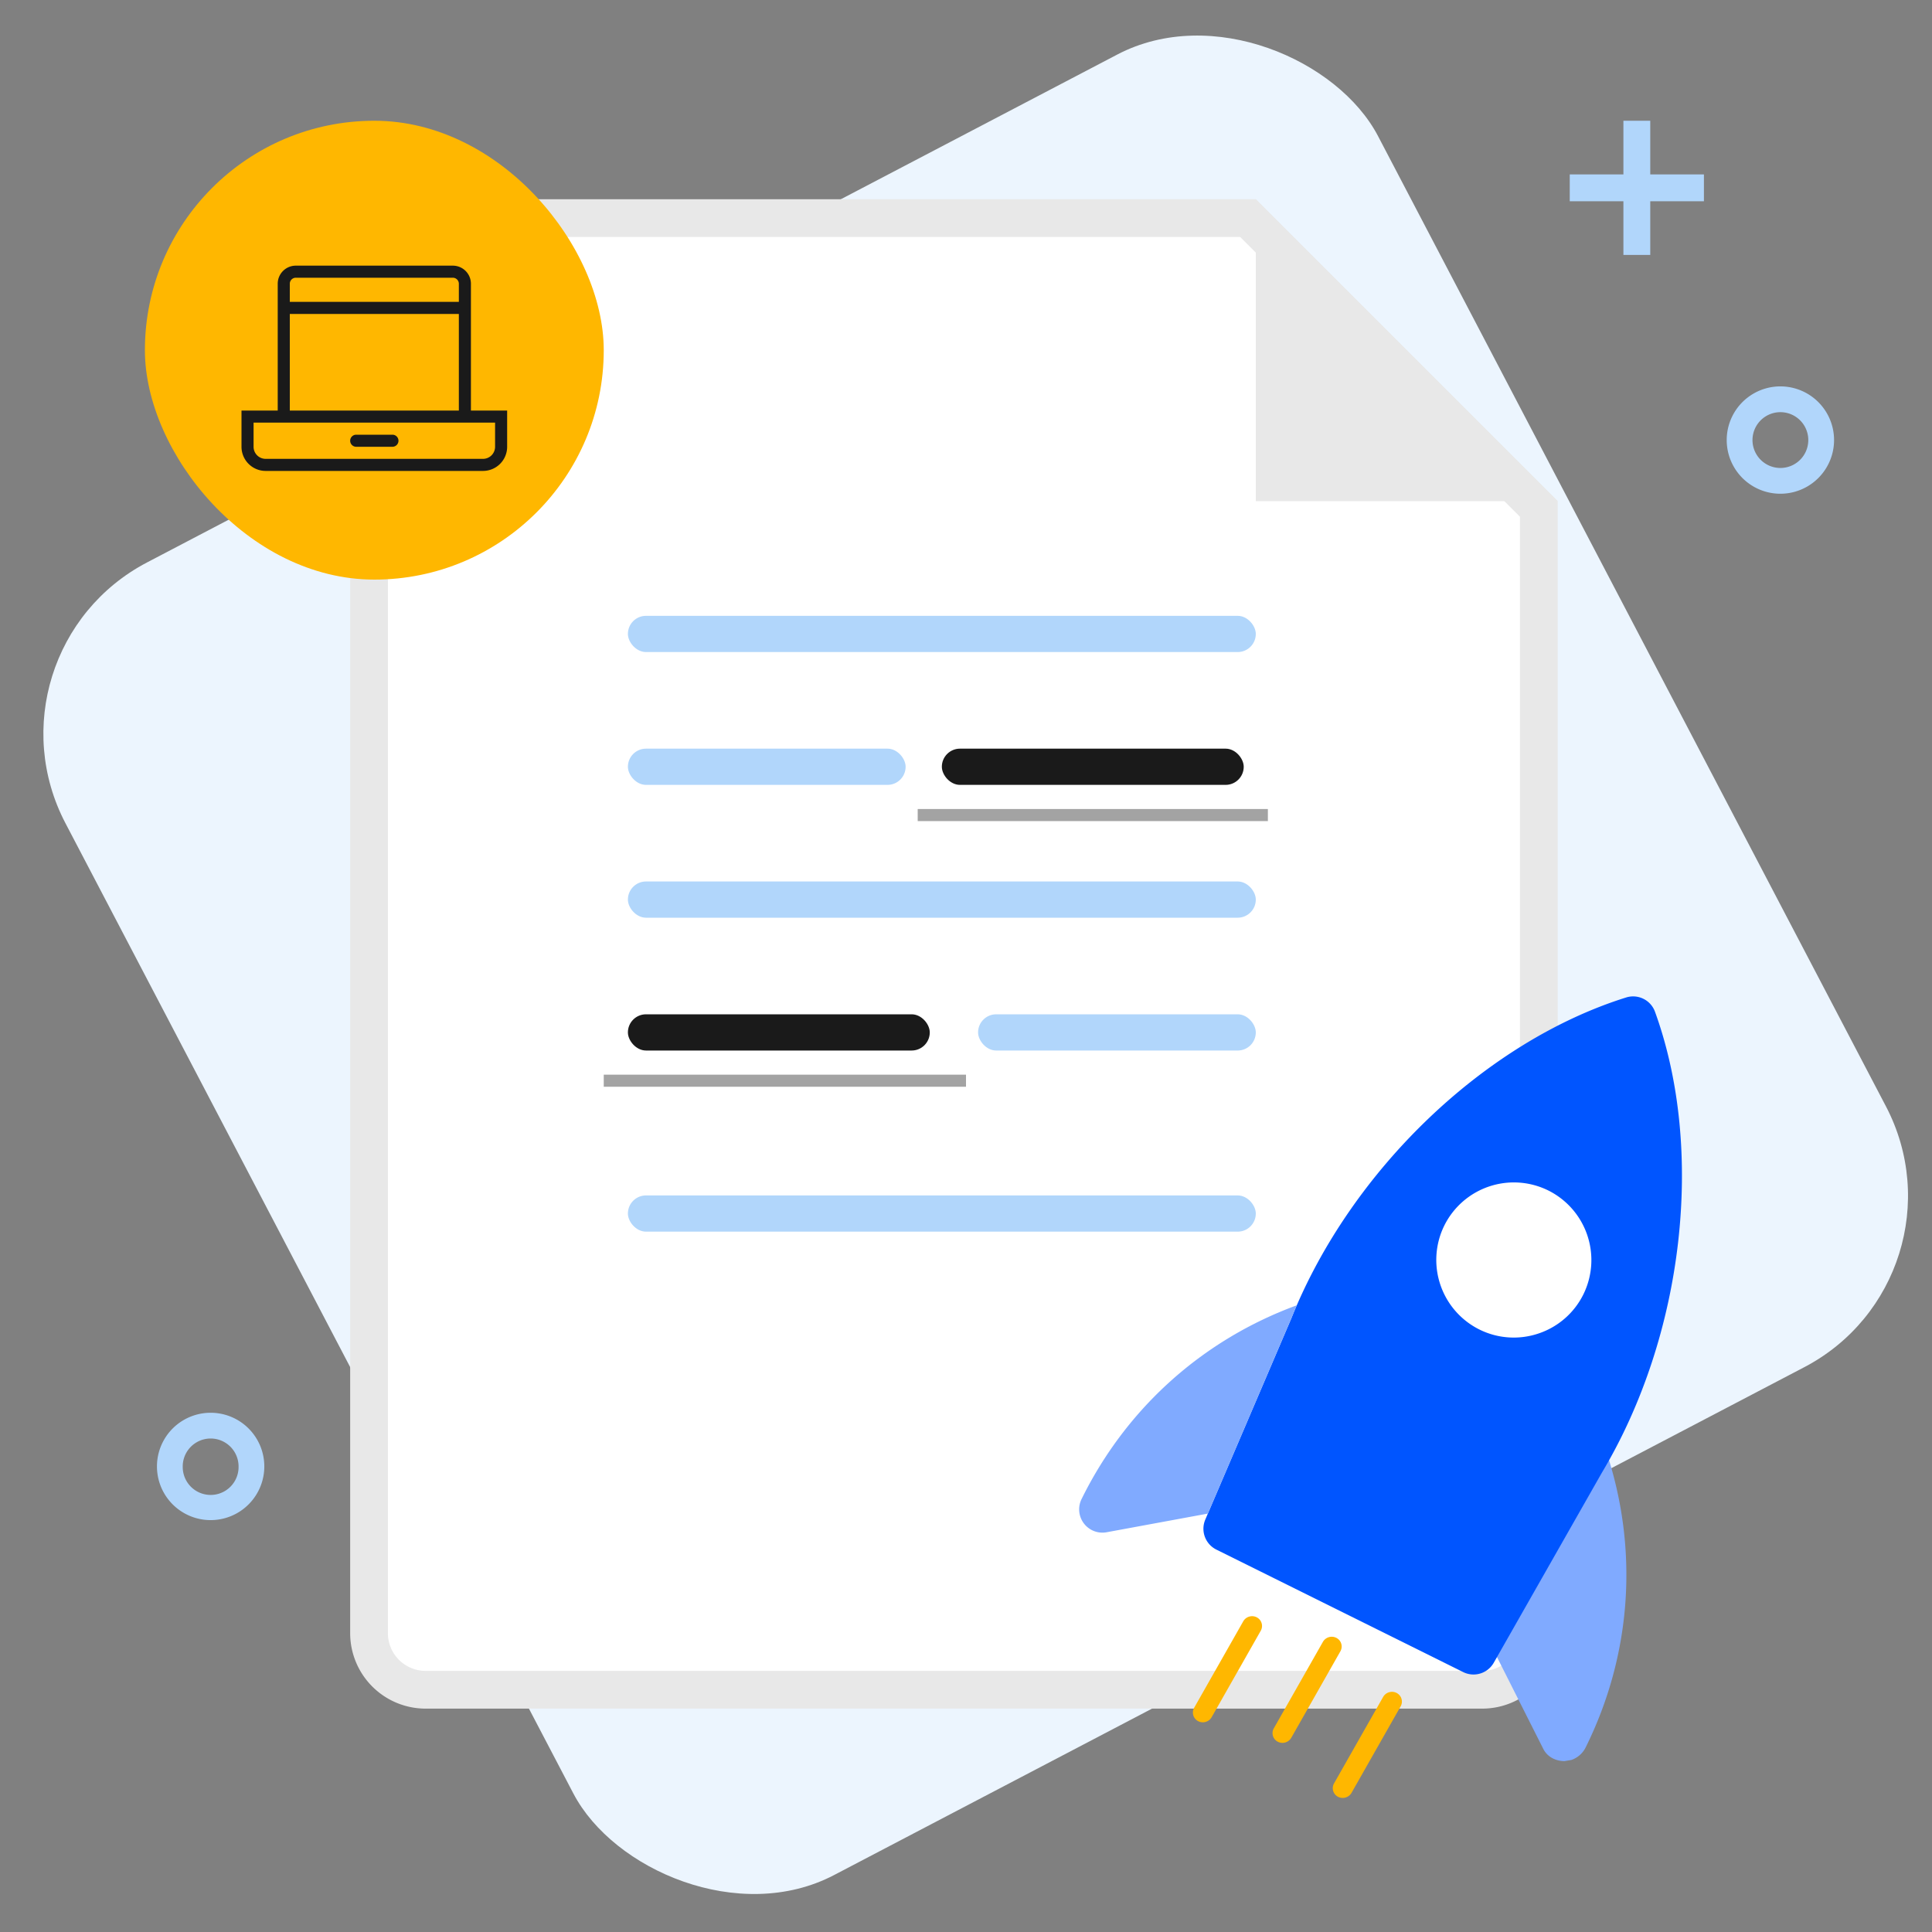
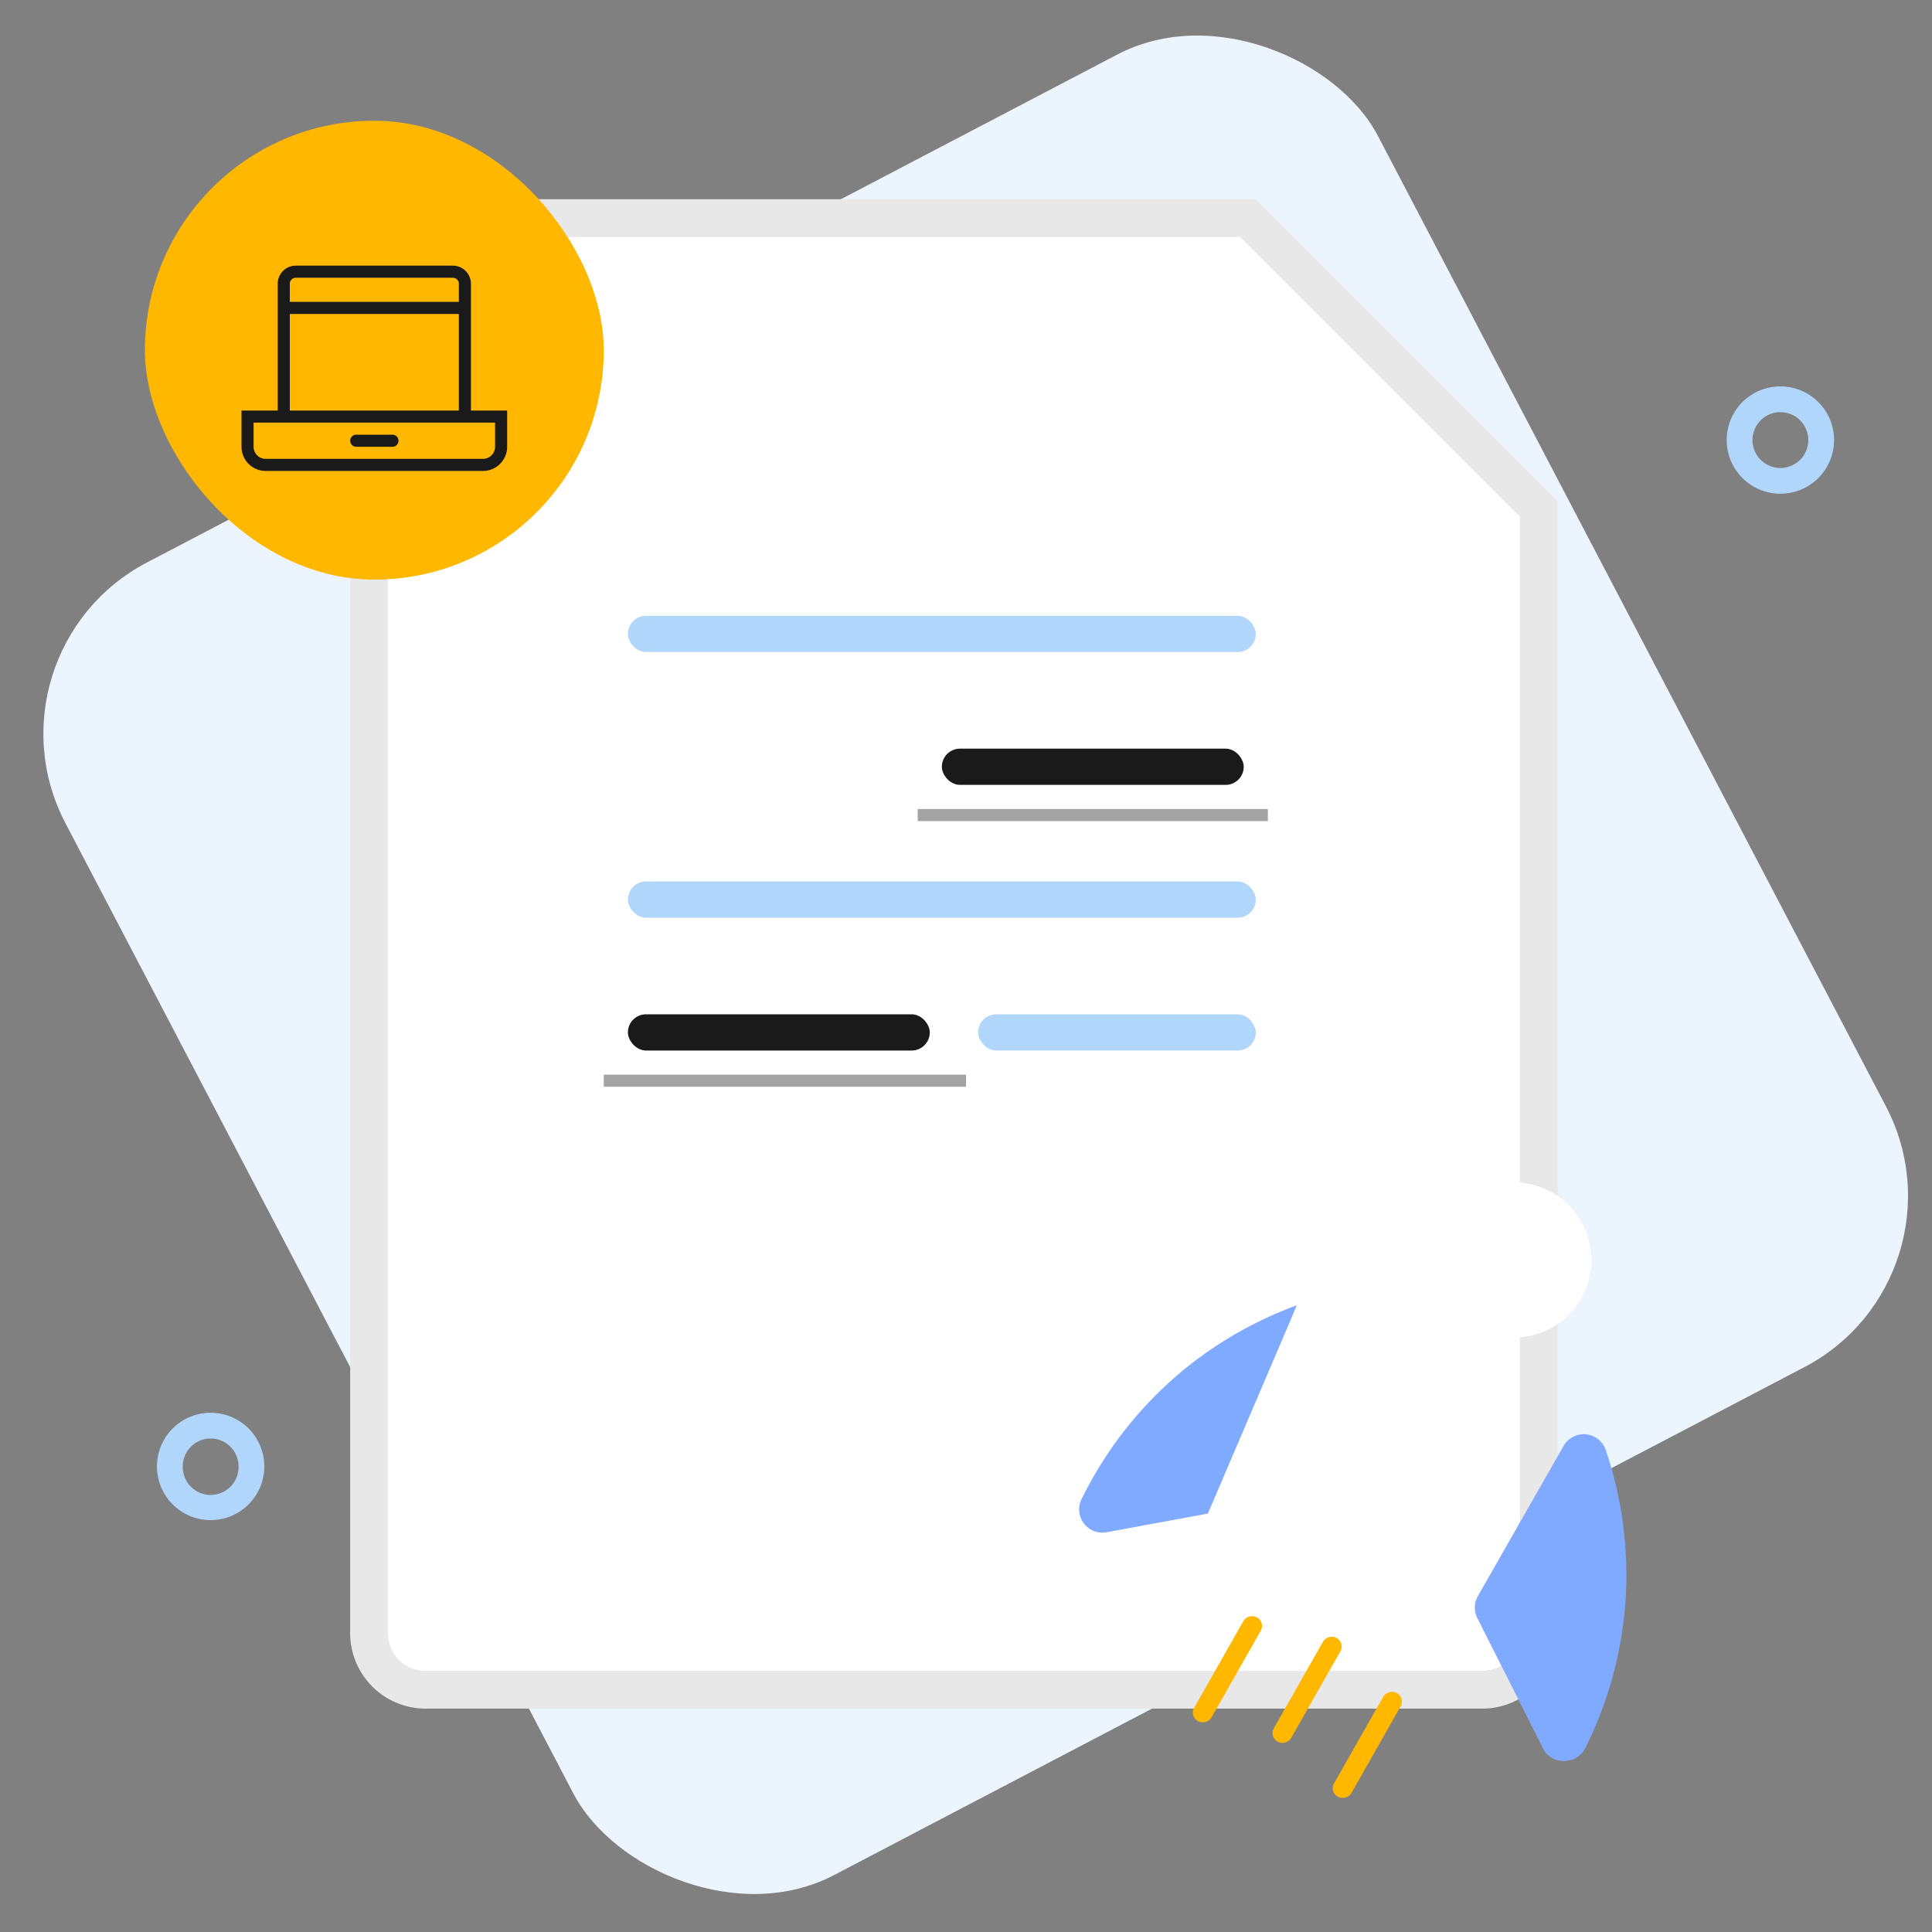
<svg xmlns="http://www.w3.org/2000/svg" width="160" height="160" fill="none">
  <rect width="100%" height="100%" fill="#808080" stroke="none" />
  <rect x="-2" y="54" width="122.696" height="122.696" rx="16" transform="rotate(-27.631 -2 54)" fill="#ECF5FE" />
  <path d="M35.25 18.063h68.104l24.084 24.084v93.103a4.688 4.688 0 0 1-4.688 4.688h-87.5a4.688 4.688 0 0 1-4.688-4.688V22.75a4.688 4.688 0 0 1 4.688-4.688Z" fill="#fff" stroke="#E8E8E8" stroke-width="3.125" />
-   <rect x="52" y="62" width="23" height="3" rx="1.5" fill="#B1D6FB" />
  <rect x="81" y="84" width="23" height="3" rx="1.5" fill="#B1D6FB" />
  <rect x="52" y="51" width="52" height="3" rx="1.5" fill="#B1D6FB" />
  <rect x="52" y="73" width="52" height="3" rx="1.5" fill="#B1D6FB" />
-   <rect x="52" y="99" width="52" height="3" rx="1.5" fill="#B1D6FB" />
  <rect x="78" y="62" width="25" height="3" rx="1.5" fill="#1A1A1A" />
  <rect x="52" y="84" width="25" height="3" rx="1.5" fill="#1A1A1A" />
  <path fill="#A3A3A3" d="M76 67h29v1H76zM50 89h30v1H50z" />
-   <path d="M104 16.5 116.5 29 129 41.5h-25v-25Z" fill="#E8E8E8" />
  <rect x="12" y="10" width="38" height="38" rx="19" fill="#FFB700" />
  <path d="M37.5 22a1.5 1.5 0 0 1 1.5 1.5V34h3v3a2 2 0 0 1-2 2H22a2 2 0 0 1-2-2v-3h3V23.498c0-.83.673-1.498 1.5-1.498h13ZM21 37a1 1 0 0 0 1 1h18a1 1 0 0 0 1-1v-2H21v2Zm11.5-1a.5.5 0 0 1 0 1h-3a.5.5 0 0 1 0-1h3ZM24 26v8h14v-8H24Zm.5-3c-.278 0-.5.223-.5.498V25h14v-1.5a.5.5 0 0 0-.5-.5h-13Z" fill="#1A1A1A" />
  <path fill-rule="evenodd" clip-rule="evenodd" d="M151.889 36.444a4.445 4.445 0 1 1-8.89 0 4.445 4.445 0 0 1 8.89 0Zm-6.755 0a2.31 2.31 0 1 0 4.621.001 2.31 2.31 0 0 0-4.621 0ZM21.889 121.444a4.445 4.445 0 1 1-8.89 0 4.445 4.445 0 0 1 8.89 0Zm-6.755 0a2.312 2.312 0 1 0 4.623 0 2.312 2.312 0 0 0-4.624 0Z" fill="#B1D6FB" />
-   <path d="M134.444 10v4.444H130v2.223h4.444v4.444h2.223v-4.444h4.444v-2.223h-4.444V10h-2.223Z" fill="#B1D6FB" />
  <path d="M131.347 118.786a1.918 1.918 0 0 0-1.861.963l-7.093 12.429a1.922 1.922 0 0 0-.047 1.824l5.467 10.842c.328.651 1.025 1.005 1.754 1.004l.569-.097a2.07 2.07 0 0 0 1.179-1.032c3.826-7.714 4.421-16.459 1.671-24.627a1.921 1.921 0 0 0-1.639-1.306Z" fill="#80AAFF" />
-   <path d="M122.645 138.575a1.926 1.926 0 0 1-1.472-.101l-20.441-10.144a1.928 1.928 0 0 1-.915-2.484l7.139-16.697c4.918-12.234 16.007-22.877 27.72-26.544a1.926 1.926 0 0 1 2.383 1.183c4.162 11.473 2.398 26.81-4.393 38.164l-8.958 15.747c-.246.43-.627.729-1.063.876Z" fill="#05F" />
  <path d="M127.418 110.433a6.4 6.4 0 0 1-4.905-.331 6.436 6.436 0 0 1-2.9-8.611 6.432 6.432 0 0 1 8.612-2.9 6.437 6.437 0 0 1 2.9 8.612 6.407 6.407 0 0 1-3.707 3.23Z" fill="#fff" />
  <path d="M107.392 108.1c-7.78 2.856-14.066 8.484-17.765 15.933l-.055.111a1.924 1.924 0 0 0 .188 2.016c.441.584 1.17.867 1.888.734l8.382-1.545 6.926-16.202c.14-.348.285-.698.436-1.047Z" fill="#80AAFF" />
  <path d="M110.687 135.649c.4.216.542.712.317 1.107l-4.064 7.157a.844.844 0 0 1-1.13.324.802.802 0 0 1-.317-1.107l4.064-7.157a.844.844 0 0 1 1.13-.324ZM104.091 133.946c.4.216.542.712.318 1.107l-4.064 7.156a.844.844 0 0 1-1.13.325.804.804 0 0 1-.318-1.108l4.064-7.156a.844.844 0 0 1 1.13-.324ZM115.675 140.21c.4.216.542.712.318 1.107l-4.064 7.156a.845.845 0 0 1-1.131.324.803.803 0 0 1-.317-1.107l4.064-7.156a.844.844 0 0 1 1.13-.324Z" fill="#FFB700" />
</svg>